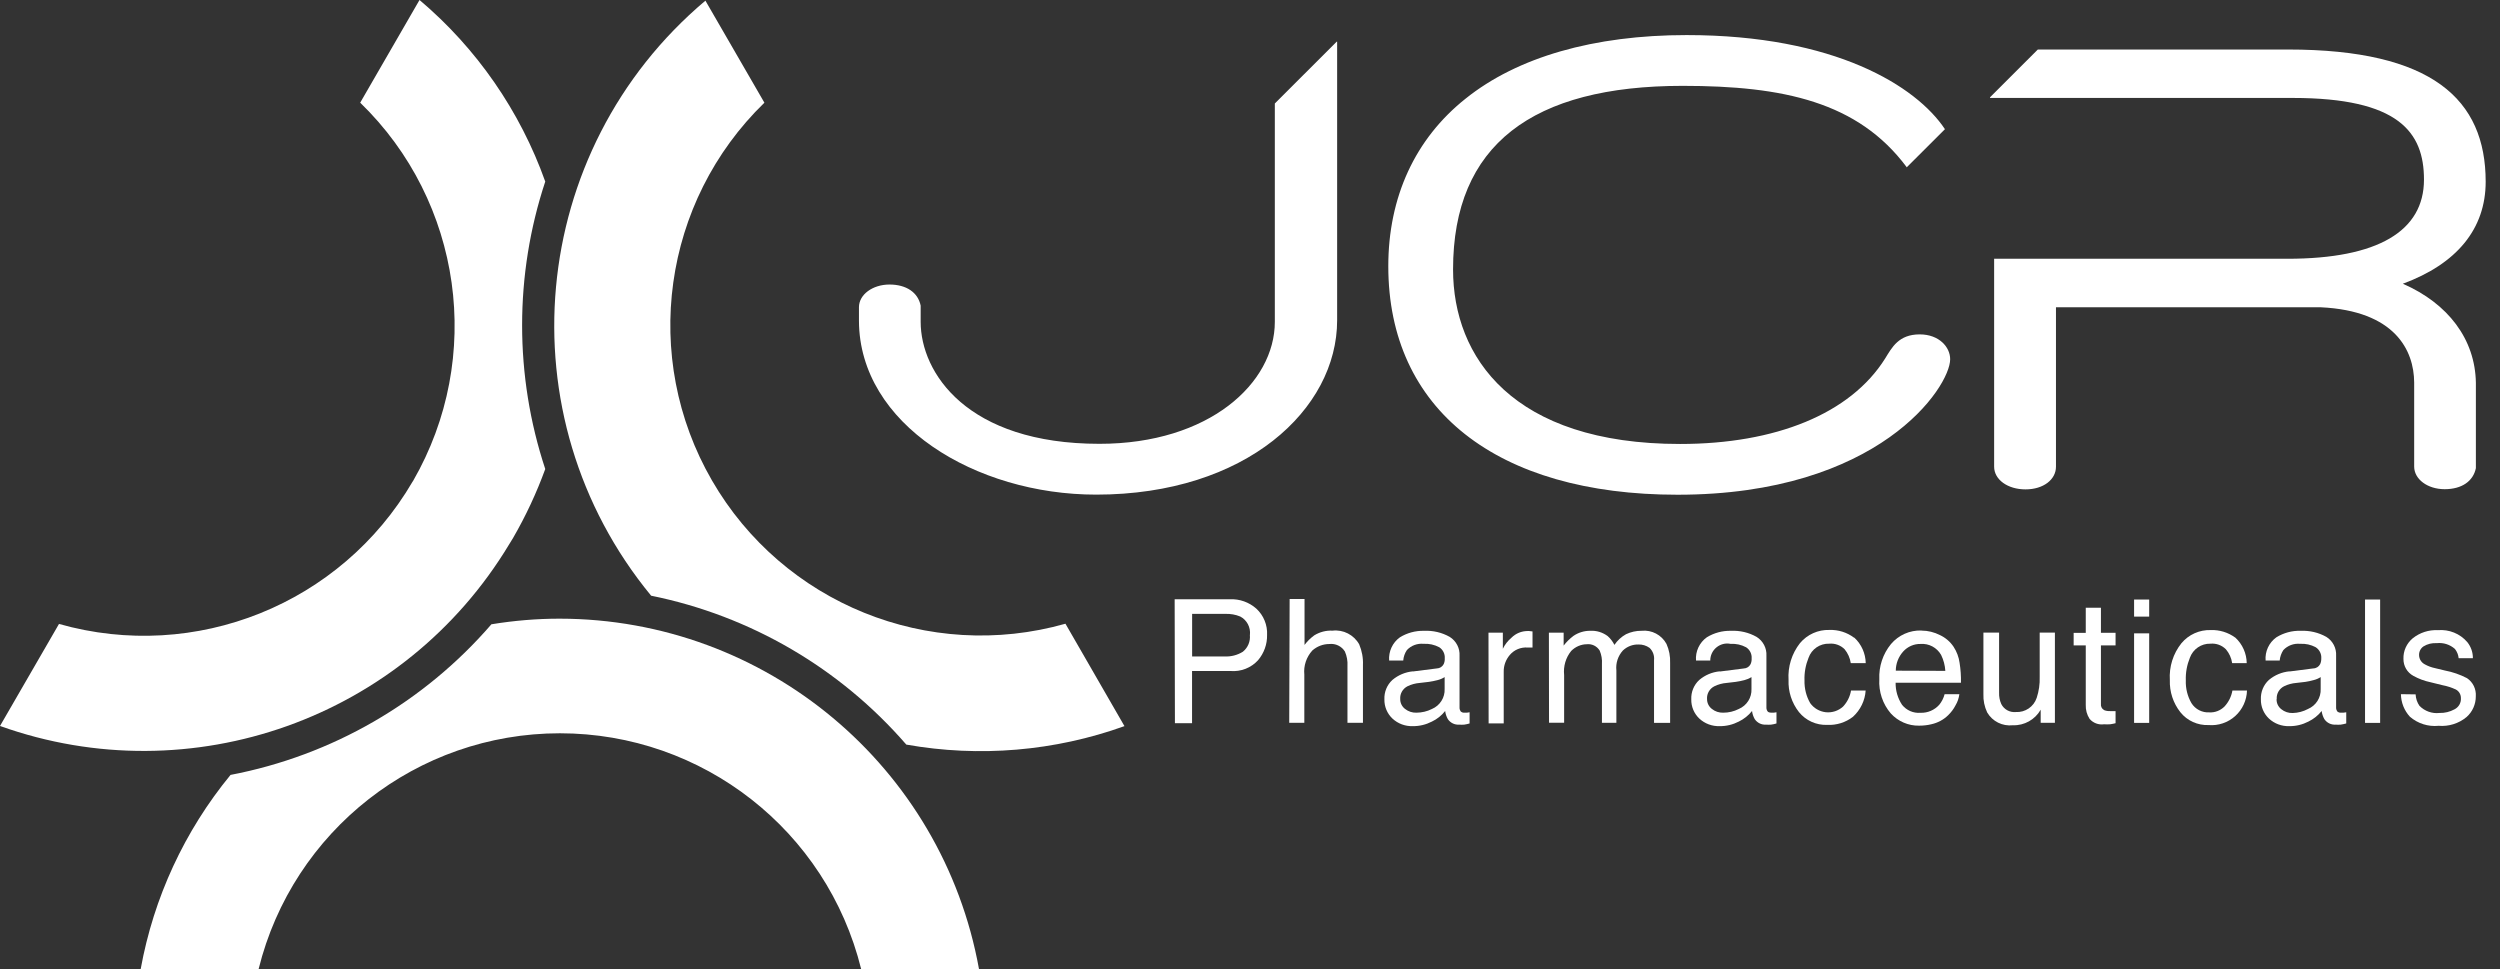
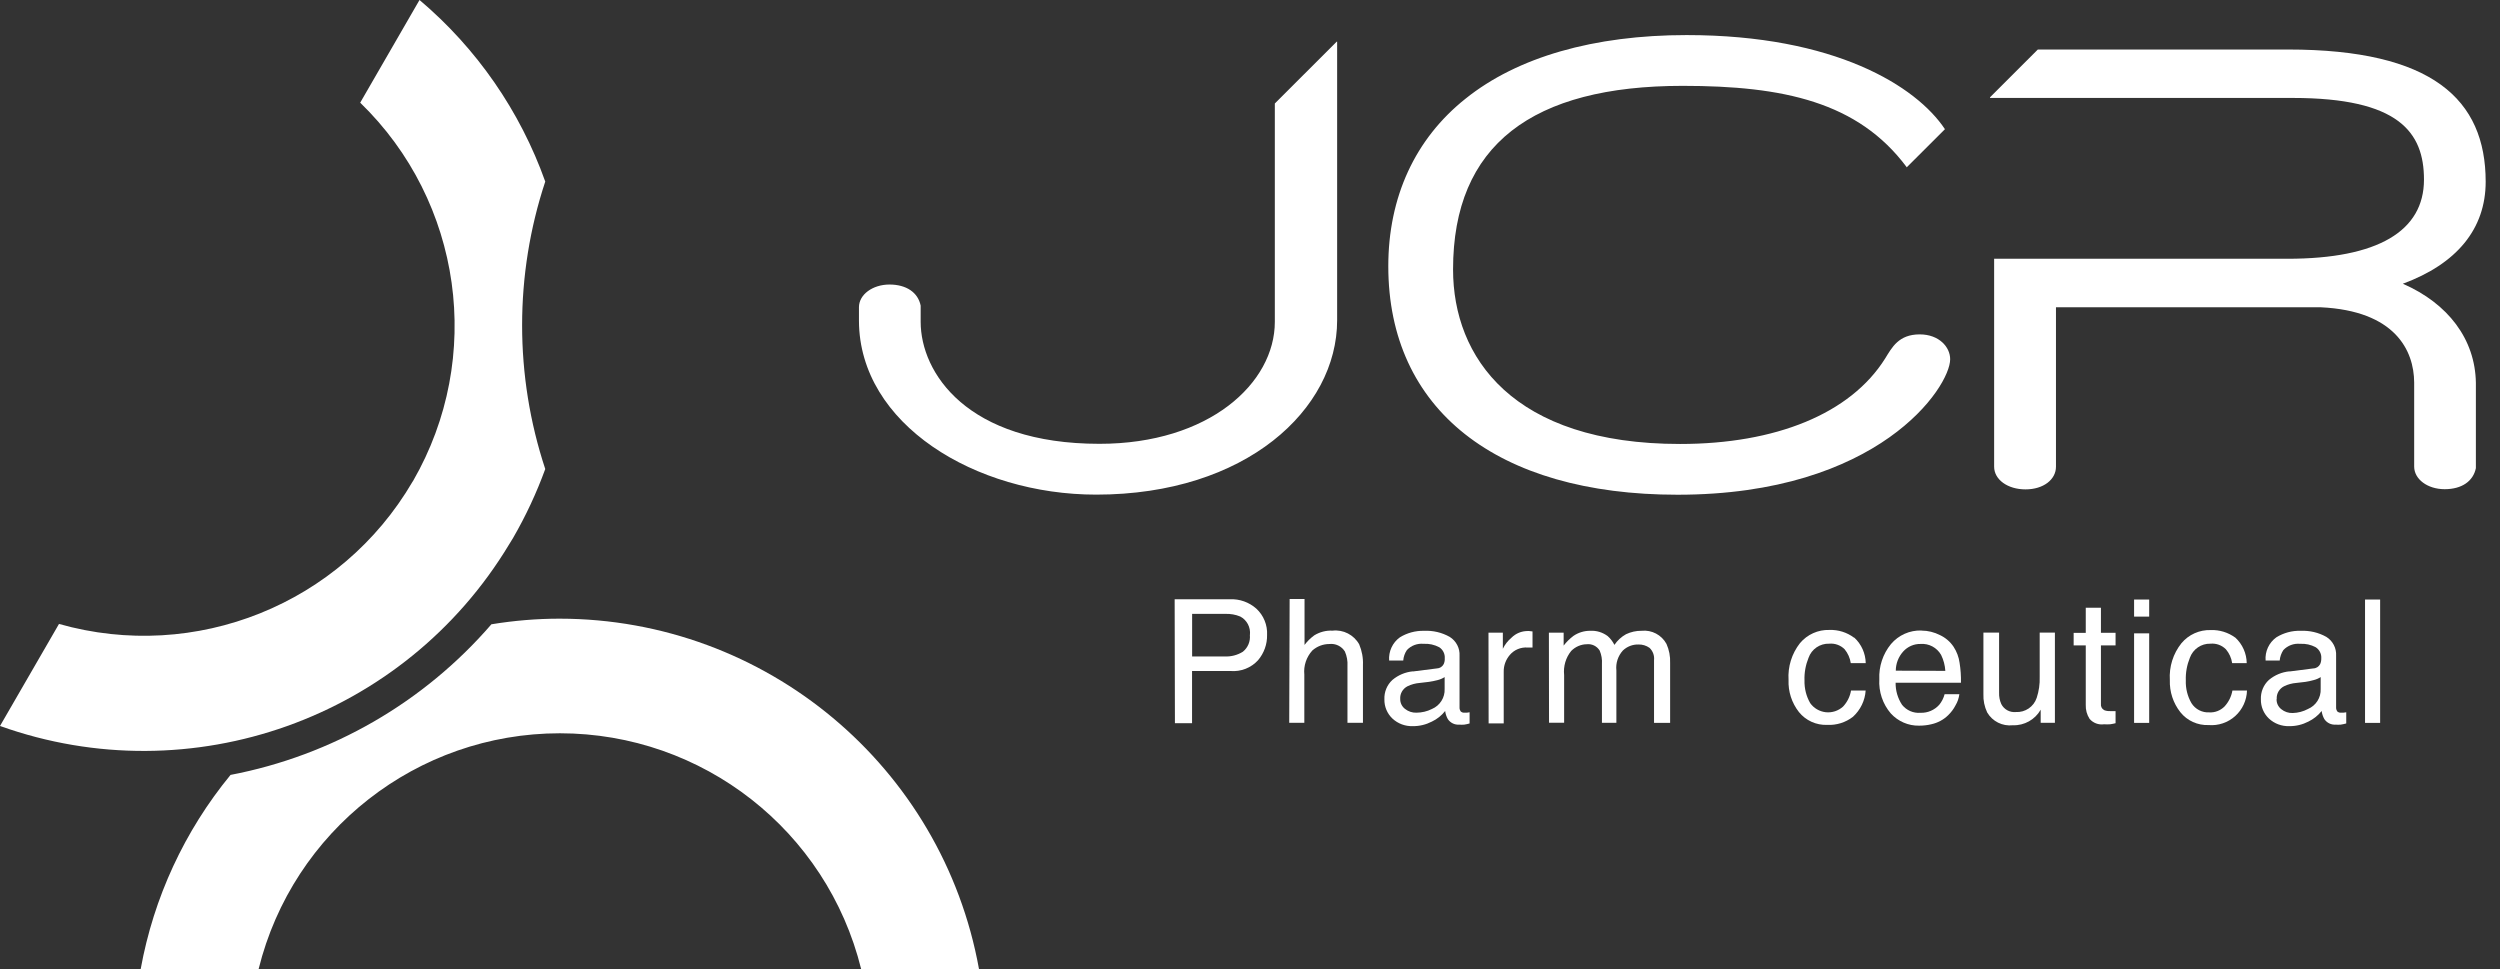
<svg xmlns="http://www.w3.org/2000/svg" fill="none" height="50" viewBox="0 0 129 50" width="129">
  <rect x="0" y="0" width="129" height="50" fill="#333333" stroke="none" />
  <clipPath id="a">
    <path d="m0 0h128.261v50h-128.261z" />
  </clipPath>
  <g clip-path="url(#a)" fill="#fff">
-     <path d="m54.981 32.183c-7.058 2.001-14.575-1.045-18.244-7.393-3.669-6.348-2.555-14.379 2.706-19.491l-3.044-5.265c-9.187 7.741-10.437 21.427-2.801 30.704 5.118 1.035 9.747 3.736 13.167 7.683 3.772.669 7.653.342 11.257-.953l-3.044-5.282z" />
    <path d="m28.886 31.923c-1.182 0-2.361.099-3.529.29-3.485 4.033-8.227 6.771-13.461 7.772-2.374 2.889-3.97 6.338-4.636 10.015h6.085c1.77-7.143 8.182-12.163 15.545-12.163 7.362 0 13.779 5.019 15.545 12.163h6.081c-1.893-10.459-11.001-18.067-21.637-18.077" />
    <path d="m26.273 28.088.205-.335c.656-1.134 1.209-2.322 1.657-3.551-1.592-4.818-1.592-10.018 0-14.833-1.298-3.64-3.536-6.874-6.488-9.37l-3.061 5.299c5.272 5.112 6.396 13.15 2.733 19.511-.014.017-.024.031-.034.051-3.693 6.317-11.199 9.335-18.241 7.335l-3.044 5.265c9.874 3.531 20.868-.393 26.273-9.373z" />
    <path d="m99.057 17.254c-1.09 0-1.431.676-1.783 1.243-1.79 2.855-5.654 4.412-10.581 4.412-8.64 0-11.715-4.476-11.715-9.004 0-6.436 4.096-9.475 11.848-9.475 5.197 0 9.047.83 11.555 4.19v.02l1.978-1.974c-1.476-2.219-5.675-4.856-13.328-4.856-4.787 0-8.732 1.134-11.408 3.281-2.607 2.073-3.987 5.081-3.987 8.646 0 7.382 5.576 11.791 14.923 11.791 10.4 0 14.069-5.566 14.069-6.99.003-.621-.564-1.284-1.572-1.284z" />
    <path d="m68.972 2.151-3.191 3.189v11.268c0 3.159-3.386 6.293-9.05 6.293-6.836 0-9.225-3.671-9.225-6.293v-.837c-.137-.679-.738-1.089-1.609-1.089s-1.575.519-1.575 1.171v.71c.024 5.33 6.013 8.96 12.238 8.96 7.738 0 12.436-4.408 12.436-8.994v-14.379z" />
    <path d="m123.99 14.639c2.764-1.018 4.271-2.817 4.271-5.262 0-4.258-2.774-6.822-10.195-6.822h-12.914l-2.467 2.465v.034h15.62c5.47 0 6.772 1.765 6.772 4.214 0 2.653-2.371 4.084-7.048 4.084h-15.132v10.729c0 .666.697 1.171 1.619 1.171.923 0 1.572-.505 1.572-1.171v-8.226h13.656c3.85.181 4.817 2.233 4.827 3.879v4.34c0 .656.694 1.168 1.575 1.168.882 0 1.473-.413 1.609-1.086v-4.402c-.034-2.254-1.438-4.094-3.765-5.112" />
    <path d="m60.629 37.318h.881v-2.694h1.988c.533.044 1.056-.161 1.418-.557.307-.362.475-.826.465-1.301.027-.512-.178-1.014-.557-1.363-.376-.331-.864-.505-1.363-.481h-2.849l.014 6.392zm3.864-4.559c.034.335-.099.659-.362.871-.28.174-.608.26-.936.242h-1.681v-2.196h1.705c.267-.01.533.034.779.137.345.181.54.557.499.946" />
    <path d="m66.539 30.909h.775v2.37c.14-.188.311-.355.502-.495.284-.174.612-.26.94-.242.56-.065 1.1.215 1.377.703.143.338.212.707.195 1.072v2.978h-.799v-2.93c.017-.256-.031-.512-.133-.748-.171-.273-.482-.423-.799-.386-.325 0-.639.119-.881.335-.307.338-.458.789-.413 1.243v2.486h-.779l.021-6.389z" />
    <path d="m72.907 34.641c-.39.037-.758.191-1.059.444-.28.256-.43.625-.413 1.004-.007.372.143.731.413.987.284.266.663.406 1.052.393.345.004.683-.079.987-.236.267-.126.502-.314.683-.546.017.147.065.287.137.417.13.195.352.304.584.287.085.007.174.007.263 0 .096-.014.188-.034.277-.061v-.577c-.044.01-.089.017-.137.021h-.119c-.079.01-.157-.017-.212-.075-.034-.058-.055-.126-.051-.195v-2.663c.024-.393-.171-.768-.506-.977-.403-.229-.864-.335-1.326-.314-.441-.01-.871.106-1.244.335-.383.273-.591.731-.557 1.199h.728c.014-.191.079-.379.188-.539.219-.236.54-.355.861-.324.28-.017.56.044.81.177.191.126.301.345.283.574.007.102-.014.205-.055.297-.068.133-.205.219-.355.222l-1.237.157zm-.656 1.424c-.017-.27.13-.526.372-.652.202-.099.42-.157.642-.174l.468-.055c.15-.021.294-.051.441-.089.13-.031.256-.085.369-.157v.611c.021.447-.243.861-.656 1.035-.246.126-.523.188-.799.191-.212.007-.42-.061-.588-.195-.161-.123-.253-.314-.249-.512" />
    <path d="m76.802 32.647h.745v.83c.106-.222.26-.416.448-.574.219-.219.519-.342.83-.342h.075l.178.021v.83h-.256c-.348-.024-.687.116-.912.379-.208.242-.325.55-.318.871v2.667h-.779l-.007-4.685z" />
    <path d="m79.915 32.647h.769v.666c.143-.188.314-.355.502-.498.26-.178.564-.27.878-.266.321-.017.635.082.892.273.143.126.263.283.348.454.154-.229.359-.417.598-.55.249-.119.526-.181.803-.177.526-.055 1.032.212 1.285.676.137.307.202.645.188.98v3.094h-.83v-3.23c.027-.236-.058-.475-.232-.639-.167-.119-.369-.181-.577-.174-.297-.007-.584.106-.799.311-.253.28-.376.652-.335 1.028v2.701h-.745v-3.032c.017-.236-.024-.475-.116-.693-.14-.229-.4-.358-.666-.328-.301.003-.591.13-.803.345-.284.348-.413.796-.366 1.243v2.462h-.779l-.007-4.647z" />
-     <path d="m88.739 34.641c-.39.037-.758.191-1.056.444-.28.256-.43.625-.413 1.004-.007.372.143.731.413.987.284.266.663.406 1.052.393.345.004.683-.079.987-.236.267-.13.499-.314.683-.546.017.147.065.287.137.417.13.195.352.304.584.287.085.007.174.007.263 0 .096-.01.188-.034.277-.061v-.577c-.044.01-.089.017-.137.021h-.119c-.106 0-.178-.024-.208-.075-.038-.058-.058-.126-.055-.195v-2.663c.024-.393-.171-.768-.506-.977-.403-.229-.864-.335-1.326-.314-.441-.01-.871.106-1.244.335-.383.273-.595.731-.557 1.199h.735c0-.263.116-.512.321-.679.205-.167.471-.236.728-.181.28-.017.557.044.803.177.191.126.301.345.283.574.007.102-.014.205-.055.297-.068.133-.205.218-.355.222l-1.237.157zm-.656 1.424c-.017-.273.133-.529.376-.652.202-.099.417-.157.639-.174l.468-.055c.15-.021.297-.051.444-.089.13-.034.253-.085.366-.157v.611c.021.447-.243.861-.656 1.035-.246.126-.523.191-.799.191-.212.007-.424-.061-.588-.195-.161-.123-.253-.314-.249-.512" />
    <path d="m95.681 32.9c.369.341.581.816.591 1.318h-.772c-.038-.263-.15-.512-.318-.717-.208-.208-.499-.314-.793-.287-.478-.017-.912.28-1.069.731-.15.369-.222.765-.208 1.164-.01.41.089.816.294 1.171.188.266.482.434.806.471.325.034.646-.072.888-.29.215-.229.362-.519.413-.83h.755c-.034.519-.27 1.004-.656 1.356-.379.294-.851.441-1.332.417-.56.021-1.103-.225-1.455-.662-.369-.471-.56-1.058-.536-1.656-.044-.686.167-1.362.591-1.902.376-.447.933-.697 1.517-.679.458-.017.909.126 1.278.403" />
    <path d="m99.149 32.534c-.605-.021-1.185.239-1.575.7-.417.509-.632 1.158-.601 1.813-.038.645.174 1.28.595 1.769.372.406.902.639 1.455.628.212 0 .424-.021.632-.072.328-.072.632-.232.871-.468.154-.15.284-.321.379-.509.106-.177.171-.369.198-.574h-.761c-.052.201-.147.386-.277.546-.246.273-.598.427-.967.413-.369.031-.724-.126-.953-.413-.222-.338-.338-.734-.331-1.137h3.372c.007-.345-.017-.686-.071-1.028-.041-.297-.147-.581-.311-.83-.174-.26-.417-.468-.701-.601-.293-.15-.621-.232-.953-.232v-.017zm-1.326 2.073c0-.365.137-.717.383-.99.229-.253.553-.396.895-.389.43-.034.844.188 1.059.563.127.26.202.539.219.826l-2.552-.01z" />
    <path d="m103.153 32.647v3.097c-.007.202.031.4.113.584.14.28.441.444.752.413.481.027.925-.273 1.076-.734.113-.345.167-.71.154-1.076v-2.288h.785v4.654h-.734v-.676c-.291.512-.844.823-1.435.802-.536.061-1.056-.198-1.326-.662-.14-.297-.208-.625-.194-.953v-3.165h.813z" />
    <path d="m107.622 31.36h.786v1.291h.755v.652h-.755v3.015c-.017.133.048.26.164.324.099.041.205.055.311.051h.28v.625c-.092.024-.185.041-.28.055-.106.007-.209.007-.315 0-.28.041-.56-.065-.744-.277-.14-.215-.209-.468-.199-.724v-3.07h-.625v-.645h.625v-1.291z" />
    <path d="m110.119 37.301h.779v-4.62h-.779zm0-5.484h.779v-.881h-.779z" />
    <path d="m115.343 32.9c.369.342.581.816.588 1.318h-.752c-.037-.263-.15-.512-.324-.717-.209-.208-.499-.314-.793-.287-.475-.014-.905.28-1.066.731-.15.369-.222.765-.208 1.164-.014.41.085.816.29 1.171.198.318.557.502.929.478.287.017.567-.096.772-.297.216-.232.359-.519.414-.83h.752c-.014.502-.233.98-.609 1.318-.375.338-.871.505-1.373.464-.564.021-1.104-.222-1.455-.662-.373-.471-.564-1.059-.544-1.659-.044-.686.168-1.363.598-1.902.373-.447.929-.697 1.514-.679.454-.017.898.123 1.264.389" />
    <path d="m118.138 34.641c-.39.037-.762.191-1.063.444-.28.256-.43.625-.413 1.004-.007.372.143.731.413.987.284.266.663.406 1.053.393.345.004.683-.079.987-.236.266-.13.499-.314.683-.546.017.147.065.287.137.417.13.195.352.304.584.287.086.007.174.007.263 0 .096-.014.188-.034.284-.061v-.577c-.048.01-.096.017-.14.021h-.12c-.078.01-.157-.017-.212-.075-.034-.058-.054-.126-.051-.195v-2.663c.024-.393-.167-.768-.502-.977-.407-.229-.868-.335-1.336-.314-.437-.014-.871.106-1.244.335-.382.273-.594.731-.556 1.199h.727c.017-.191.082-.376.188-.539.222-.236.54-.355.865-.324.28-.017.56.044.806.177.191.123.304.345.287.574.003.102-.017.205-.058.297-.069.133-.205.219-.356.222l-1.226.157zm-.659 1.424c-.018-.273.133-.529.375-.652.202-.099.417-.157.639-.174l.472-.055c.14-.021.276-.051.413-.089.13-.031.256-.085.369-.157v.611c.021.447-.243.861-.656 1.035-.242.13-.512.201-.789.208-.212.007-.42-.061-.584-.195-.164-.126-.257-.324-.246-.529" />
    <path d="m122.815 30.936h-.779v6.365h.779z" />
-     <path d="m124.646 35.833c.01.212.079.417.198.587.27.277.653.413 1.036.369.269.007.536-.058.772-.188.215-.109.345-.331.331-.574.004-.188-.099-.365-.266-.451-.216-.099-.445-.174-.677-.218l-.625-.154c-.311-.065-.612-.177-.888-.331-.318-.174-.513-.509-.509-.874-.014-.41.164-.802.481-1.065.366-.29.824-.441 1.292-.417.577-.051 1.148.178 1.523.618.188.236.291.529.287.83h-.734c-.017-.174-.082-.338-.191-.478-.257-.229-.598-.338-.94-.3-.239-.017-.478.041-.683.167-.147.099-.233.27-.229.447.003.205.119.389.301.481.16.089.334.154.512.191l.523.126c.396.075.779.208 1.137.393.311.208.482.567.455.939.003.406-.171.799-.478 1.069-.404.335-.923.495-1.442.451-.537.055-1.073-.116-1.48-.468-.293-.318-.457-.734-.464-1.164l.755.01z" />
  </g>
</svg>